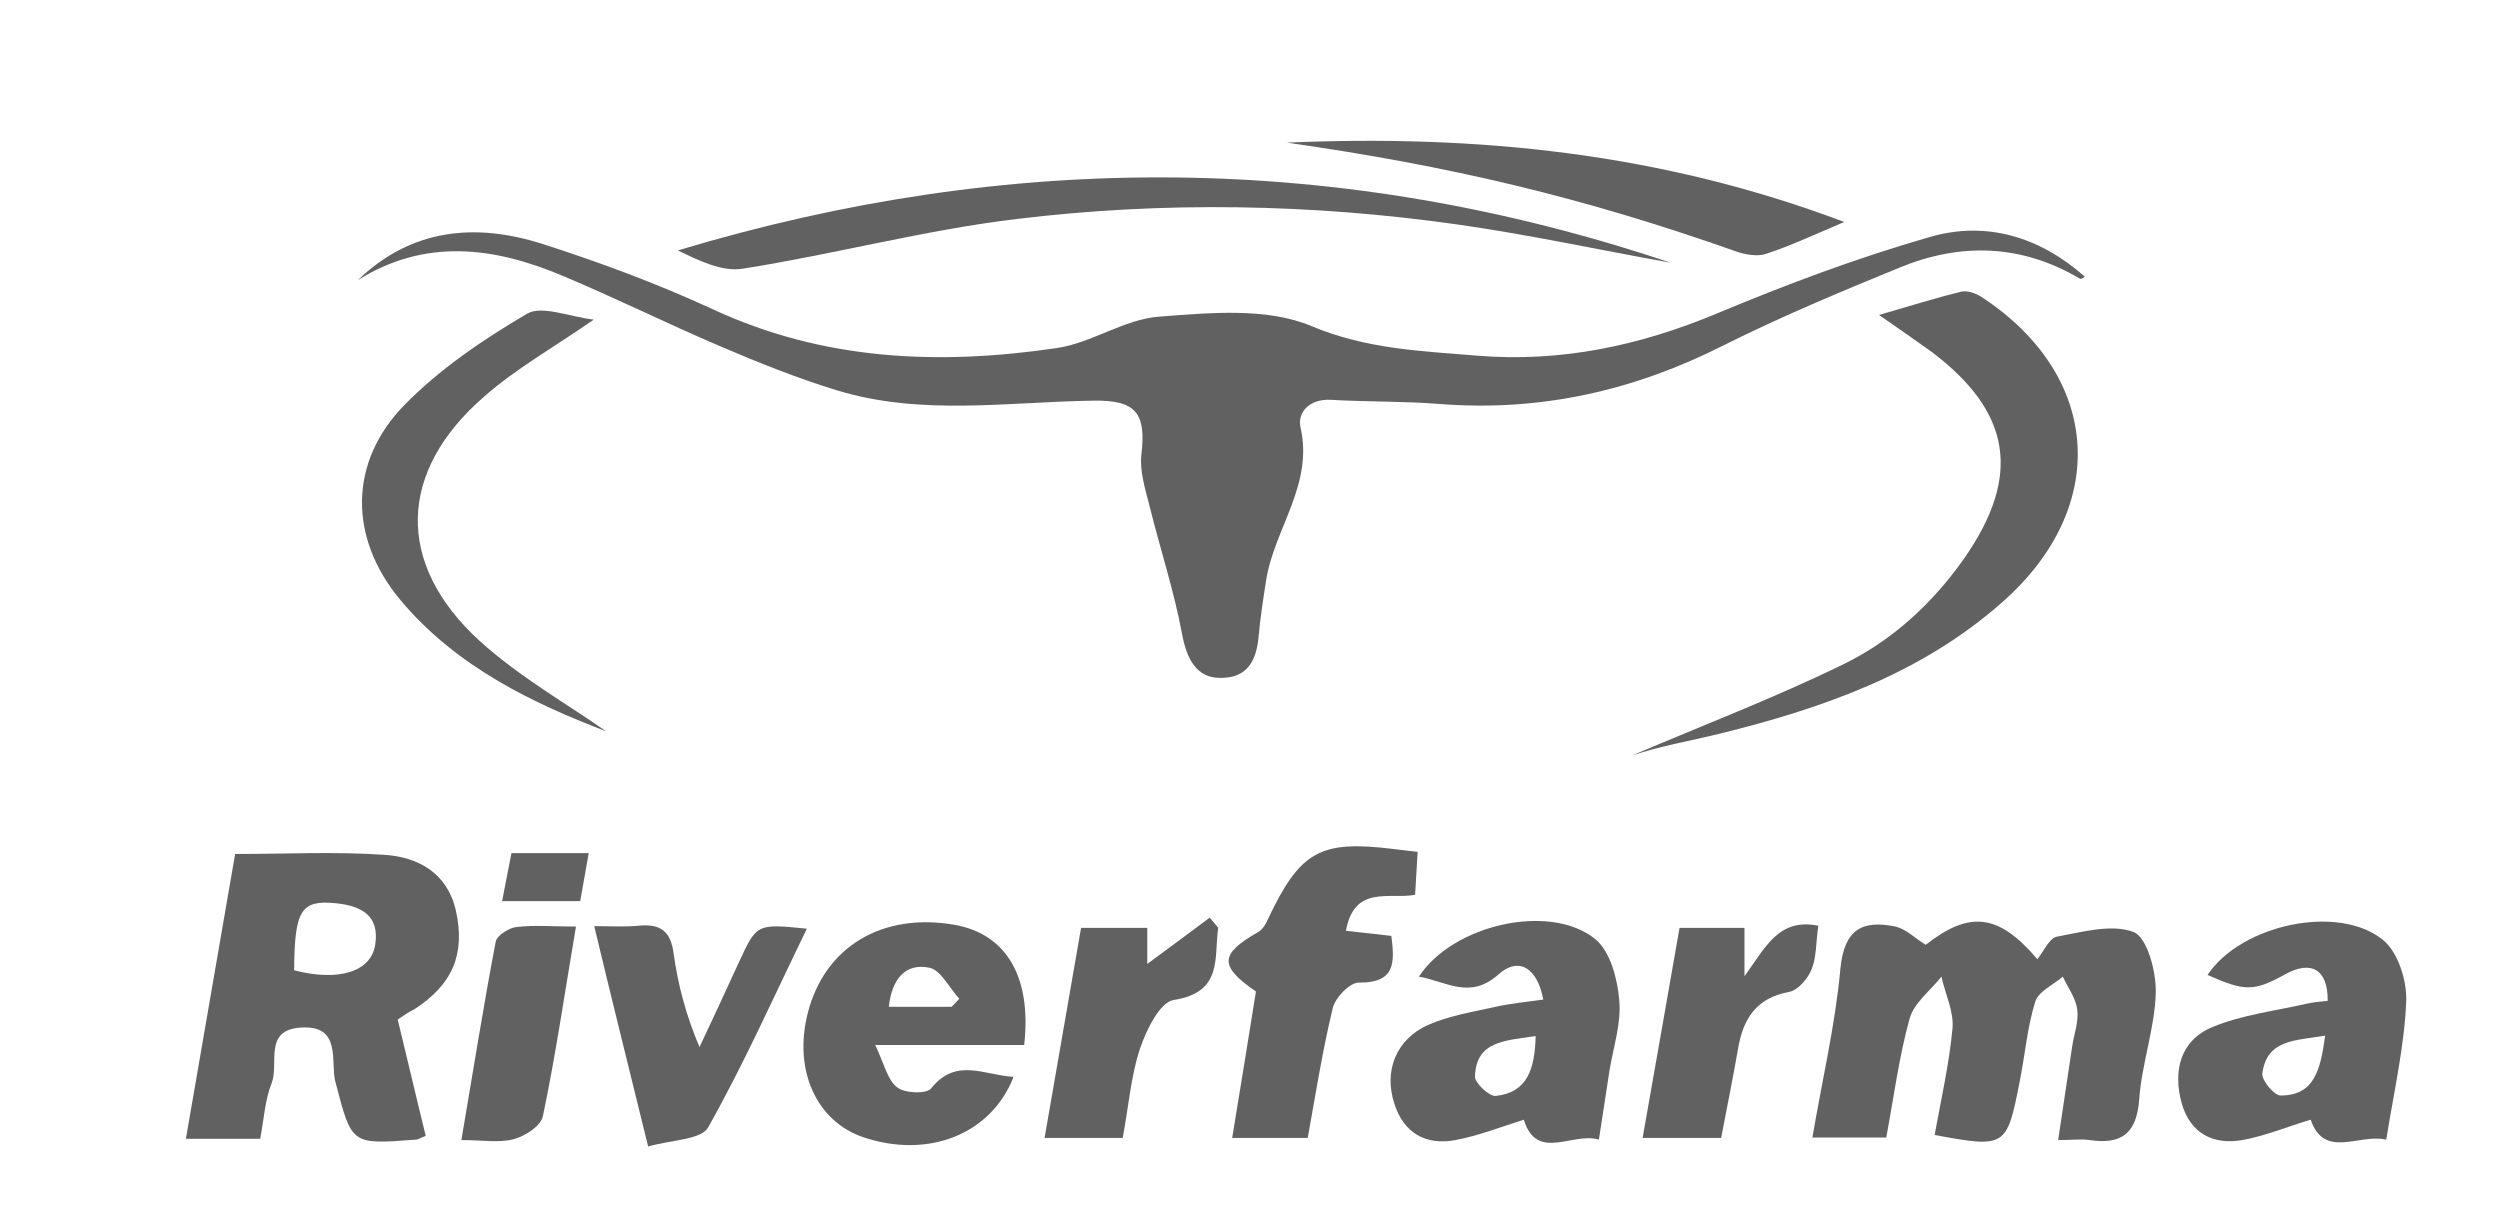
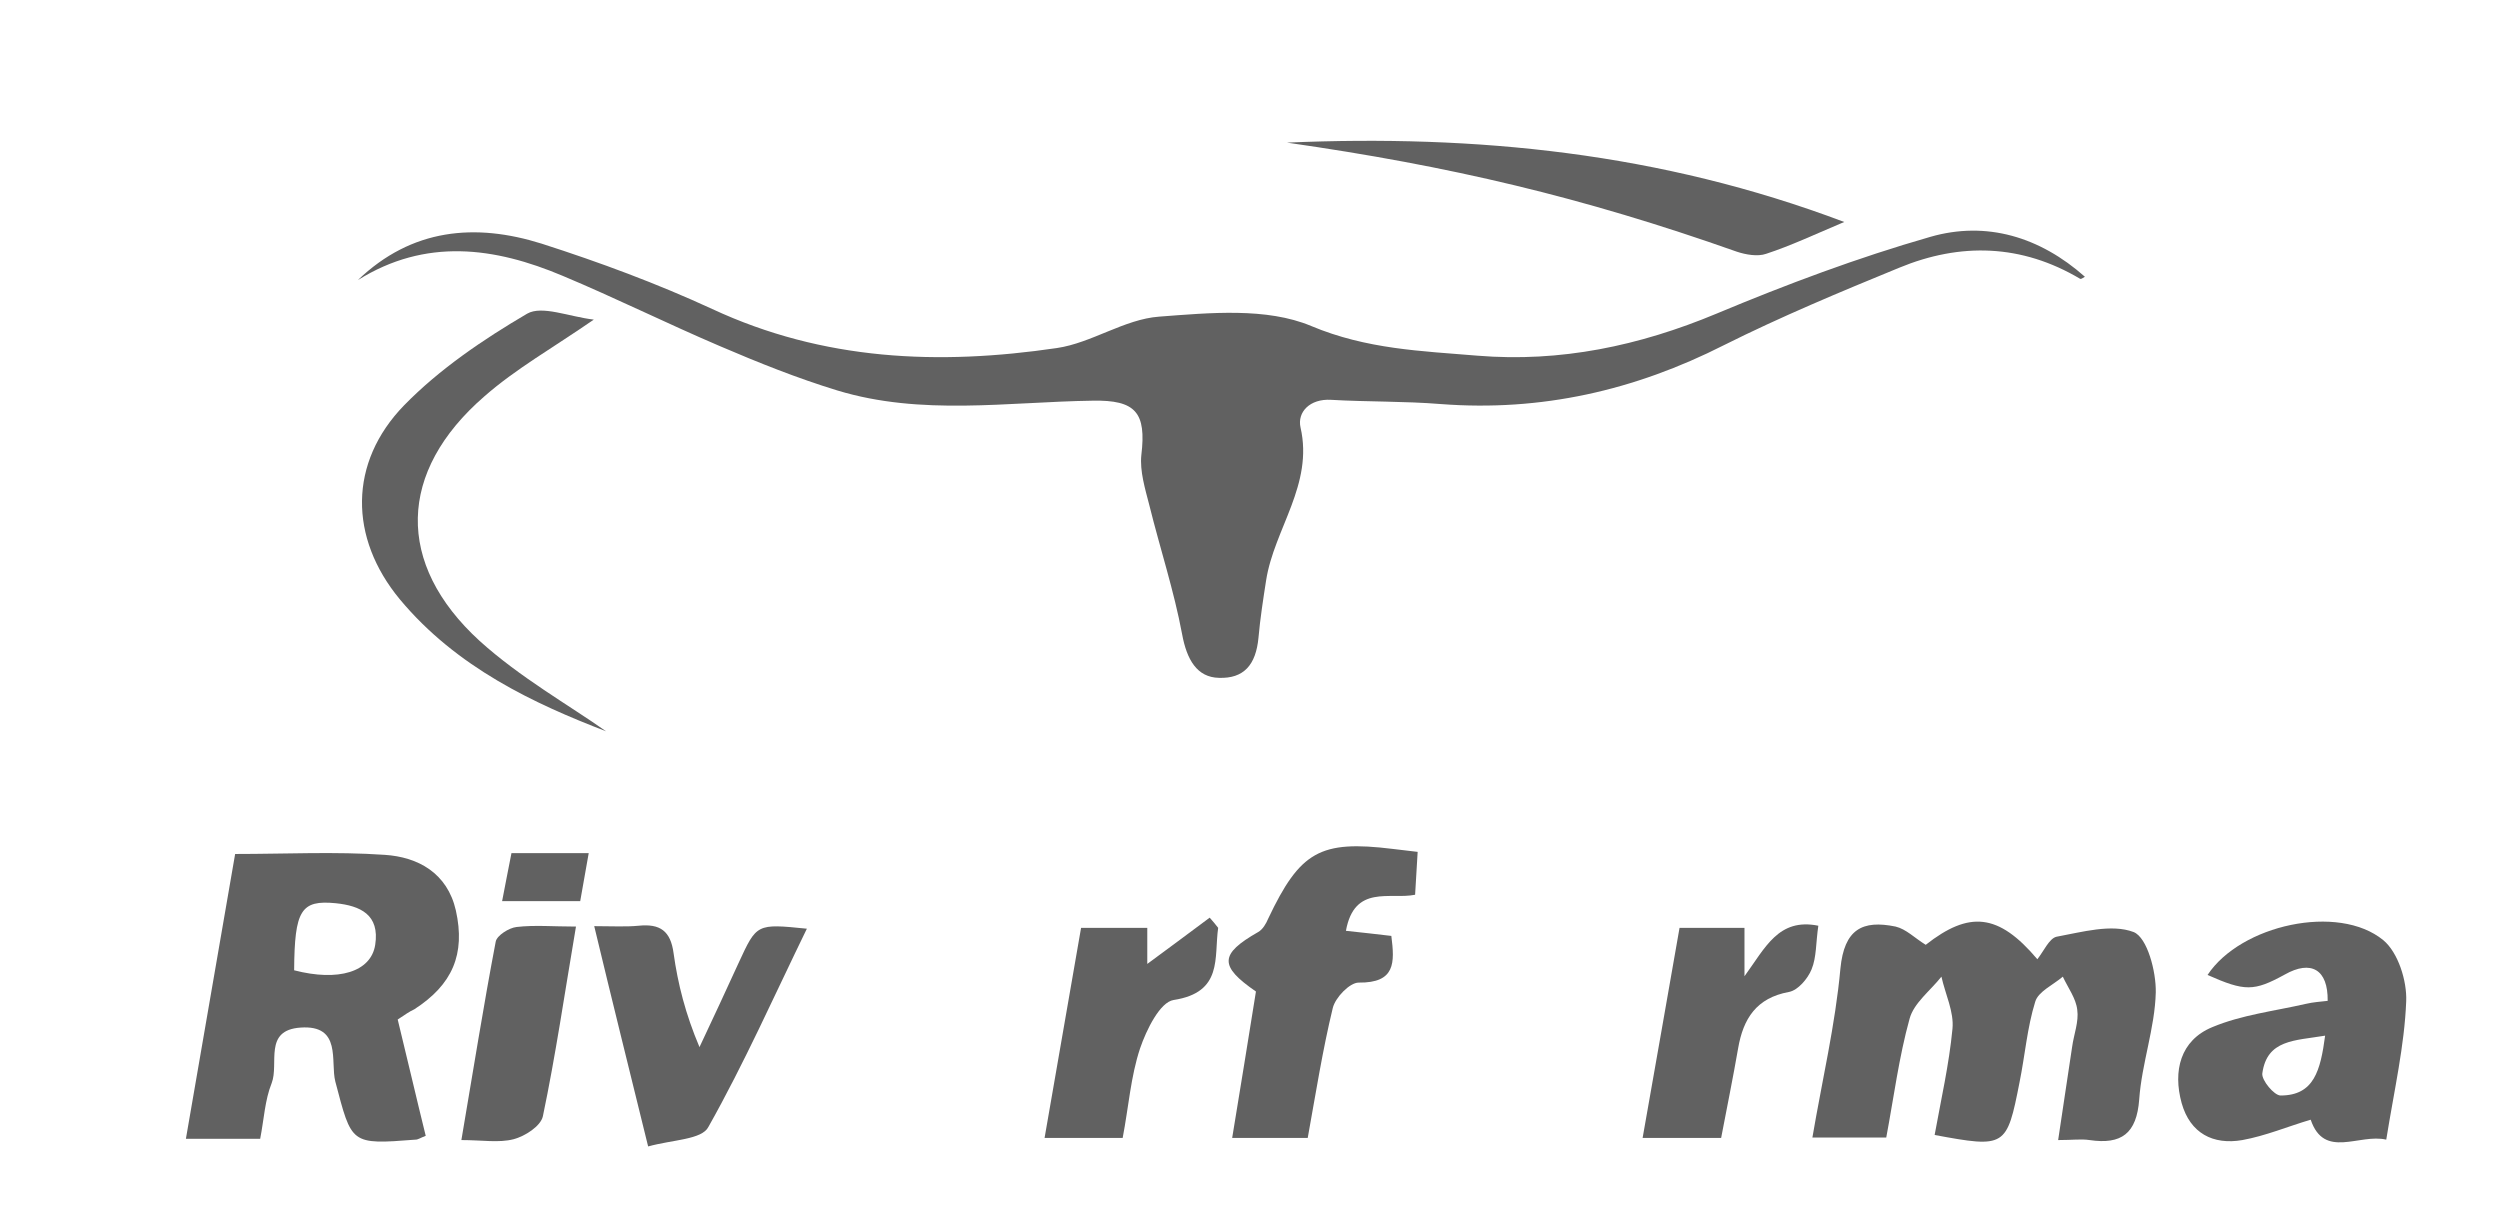
<svg xmlns="http://www.w3.org/2000/svg" id="Capa_1" data-name="Capa 1" viewBox="0 0 589 285">
  <defs>
    <style> .cls-1 { fill: #616161; stroke-width: 0px; } </style>
  </defs>
  <path class="cls-1" d="m84.3,66c12.7-12.2,27.7-13.5,43.3-8.6,13.7,4.4,27.2,9.4,40.2,15.4,26.2,12.2,53.4,13.3,81.2,9.2,8.2-1.2,15.9-6.8,24.1-7.4,11.9-.9,25.3-2.2,35.8,2.2,13.1,5.5,26,5.9,39.2,7,19.5,1.6,38.1-2.3,56.3-9.9,16.5-6.9,33.3-13.2,50.4-18.1,13.2-3.8,25.8,0,36.4,9.4-.5.3-.9.6-1.1.5-13.8-8.2-28.2-8.6-42.7-2.6-13.9,5.7-27.8,11.5-41.2,18.2-21.1,10.7-43.1,15.7-66.7,13.9-8.6-.7-17.3-.5-25.9-1-5-.3-8,2.9-7.2,6.5,3.1,13.5-6.2,23.9-8.1,36-.7,4.5-1.4,9-1.8,13.5-.6,6.5-3.5,9.7-9.3,9.5-5.2-.1-7.6-4.3-8.7-10.3-1.9-10.2-5.2-20.2-7.7-30.3-1-3.9-2.3-8.1-1.9-11.9,1.2-10-1.3-13-11.5-12.8-20.1.3-40.3,3.6-60.1-2.4-9.5-2.9-18.7-6.6-27.8-10.5-12.4-5.3-24.5-11.3-36.9-16.5-16.1-6.8-32.3-9-48.3,1Z" />
-   <path class="cls-1" d="m442.7,74.2c7.3-2.1,13.3-4,19.4-5.5,1.4-.3,3.5.4,4.8,1.3,28.2,18.5,30.3,49.5,4.8,71.9-19.1,16.9-42.4,25-66.7,31-7,1.7-14,2.9-20.5,5.1,16.6-7.1,33.4-13.5,49.6-21.4,11.6-5.6,21.2-14.4,28.7-25.1,13.5-19.4,11.1-34.4-7.7-48.6-3.6-2.6-7.4-5.2-12.4-8.7Z" />
-   <path class="cls-1" d="m393.6,61.9c-16.7-3-33.3-6.6-50.1-9-34.6-4.9-69.4-5.5-104-1.3-21.7,2.6-42.9,8.3-64.5,11.7-4.9.8-10.3-1.9-15.3-4.3,78.4-23.6,156.2-23.2,233.9,2.9Z" />
  <path class="cls-1" d="m139.9,75.3c-9.7,6.7-18.4,11.6-25.8,18.1-20.4,17.7-21,39.4-1.1,57.6,9.5,8.6,21,15.1,29.8,21.3-16.9-6.5-35.2-15-48.6-31.1-12-14.5-12.1-32.2,1-45.7,8.3-8.5,18.6-15.5,29-21.6,3.5-2,9.8.7,15.7,1.4Z" />
  <path class="cls-1" d="m303.2,33.6c44.4-1.9,87.9,2.3,131.3,18.7-7.1,3-12.6,5.6-18.4,7.5-2,.7-4.8.2-6.9-.5-36.5-12.9-67.6-20.2-106-25.7Z" />
  <g>
    <path class="cls-1" d="m453.7,222.6c10.2-8,17.1-7.5,26.3,3.4,1.5-1.9,2.8-4.9,4.5-5.3,6-1.1,13-3.1,18.2-1.1,3.2,1.3,5.3,9.3,5.2,14.2-.2,8.4-3.3,16.7-3.9,25.2-.6,8.1-4.2,10.7-11.7,9.6-2-.3-4,0-7.4,0,1.2-7.8,2.2-14.9,3.3-22,.4-2.9,1.6-5.9,1.2-8.7-.3-2.7-2.2-5.2-3.4-7.8-2.2,1.9-5.8,3.5-6.5,5.9-1.9,6.1-2.4,12.6-3.7,19-3,15.3-3.3,15.5-20,12.4,1.5-8.3,3.4-16.6,4.2-25,.4-4-1.7-8.2-2.6-12.3-2.6,3.3-6.5,6.2-7.5,9.9-2.5,9-3.7,18.4-5.5,28h-17.4c2.3-13.5,5.4-26.6,6.6-39.8.9-9.3,5.2-11.5,13-9.9,2.5.6,4.5,2.7,7.1,4.3Z" />
    <path class="cls-1" d="m93.7,240.2c2.3,9.4,4.4,18.5,6.6,27.4-1.3.5-1.8.9-2.4.9-15.4,1.2-15,1.1-18.9-13.7-1.2-4.7,1.6-13.4-8.2-12.7-8.8.6-5,8.5-6.8,13.1-1.6,4-1.8,8.5-2.7,13.1h-17.5c3.9-22.5,7.7-44.5,11.6-67.1,11.9,0,23.6-.6,35.2.2,7.9.5,14.8,4.3,16.8,13.1,2.3,10.3-.8,17.5-9.8,23.3-1.1.5-2.1,1.2-3.9,2.4Zm-24.4-11.6c10.4,2.7,18.1.4,19.1-6,1.1-7.1-3.5-9.2-9.3-9.8-8.2-.8-9.7,1.6-9.8,15.8Z" />
-     <path class="cls-1" d="m363.6,235.5c-1.4-7.5-5.8-10.2-10.6-5.9-6.7,6-12.3,1.6-18.7.5,8-12.3,31-17.5,41.6-8.8,3.5,2.9,5.2,9.4,5.6,14.4.5,5.4-1.4,11-2.3,16.5-.8,5.2-1.6,10.3-2.5,16.3-6.2-1.9-14.6,5.3-17.7-4.7-5.4,1.7-10.7,3.8-16.1,4.8-6.9,1.3-12.2-1.6-14.4-8.6-2.5-7.7.4-15.1,7.9-18.5,5-2.2,10.6-3.1,16-4.3,3.5-.8,7-1.1,11.2-1.7Zm-1.8,8.6c-7.2,1.1-14,1.1-14.3,9.5-.1,1.5,3.4,4.8,4.9,4.6,7.5-.8,9.2-6.4,9.4-14.1Z" />
    <path class="cls-1" d="m562.2,268.5c-6.4-1.5-14.6,4.7-17.8-4.7-5.4,1.6-10.6,3.8-16.1,4.8-6.9,1.2-12.3-1.6-14.3-8.7-2.1-7.6-.3-14.8,7.2-17.9,6.9-2.9,14.7-3.8,22.1-5.5,1.7-.4,3.4-.5,5.1-.7.1-7.4-3.9-9.7-10.1-6.2-7.3,4-9.4,4-18.2.1,7.8-11.8,30.8-16.9,41.4-8.2,3.5,2.9,5.6,9.6,5.4,14.4-.4,10.4-2.8,20.8-4.7,32.6Zm-14.4-24.5c-7.2,1.2-13.7.9-14.8,8.9-.2,1.6,2.8,5.2,4.3,5.2,7.9,0,9.4-5.9,10.5-14.1Z" />
-     <path class="cls-1" d="m241.3,246.2h-35.1c2.2,4.6,2.9,8.3,5.2,10,1.8,1.4,6.9,1.6,8,.2,5.9-7.4,12.7-3,19.4-2.7-5.3,13.6-20.2,19.4-35.5,14.2-11-3.8-16.4-15.8-13-29.2,4-15.7,17.6-23.8,34.7-20.8,12,2.2,18.1,12.1,16.3,28.3Zm-17.1-9c.6-.6,1.2-1.2,1.8-1.9-2.3-2.5-4.3-6.7-7-7.3-5.8-1.2-8.9,2.8-9.6,9.2h14.8Z" />
    <path class="cls-1" d="m317.1,219.3c4,.4,7.1.8,10.7,1.2.8,6.3,1,11.1-7.7,11-2.1,0-5.5,3.5-6.1,6-2.4,9.9-4,20.1-5.9,30.6h-17.8c1.9-11.7,3.8-23.1,5.6-34.5-8.7-6-8.6-8.8.5-14,1.1-.6,1.9-2,2.4-3.2,7.5-15.8,12.2-18.5,29.3-16.4,1.7.2,3.4.4,5.9.7-.2,3.4-.4,6.5-.6,10.1-5.9,1.2-14.3-2.5-16.3,8.5Z" />
    <path class="cls-1" d="m152.7,270.1c-4.5-18.3-8.5-34.4-12.7-51.9,4.3,0,7.4.2,10.5-.1,5-.5,7.5,1.2,8.2,6.5,1,7.2,2.8,14.3,6.1,22.1,3.1-6.6,6.2-13.2,9.2-19.8,4.3-9.3,4.2-9.3,16.1-8.1-7.7,15.8-14.7,31.6-23.2,46.7-1.5,3-8.4,3-14.2,4.6Z" />
    <path class="cls-1" d="m254.7,218.6h15.6v8.5c4.8-3.5,9.7-7.2,14.7-10.9.7.8,1.4,1.6,2,2.4-1,7,1.2,15.2-10.5,17-3.2.5-6.4,7-7.9,11.4-2.2,6.6-2.7,13.8-4.1,21.1h-18.4c2.9-16.8,5.7-32.9,8.6-49.5Z" />
    <path class="cls-1" d="m428.4,218.1c-.6,4-.4,7.4-1.6,10.3-.9,2.2-3.2,4.9-5.3,5.3-7.7,1.4-10.8,6.3-12,13.3-1.2,6.9-2.6,13.8-4,21.1h-18.5c3-16.8,5.8-33.1,8.7-49.5h15.3v11.4c4.9-6.7,8-13.8,17.4-11.9Z" />
    <path class="cls-1" d="m135.7,218.3c-2.7,15.9-4.8,30.4-7.8,44.7-.5,2.3-4.2,4.7-6.9,5.4-3.5.9-7.4.2-12.3.2,2.8-16.4,5.2-31.6,8.1-46.8.3-1.4,3.1-3.2,4.9-3.4,4.3-.5,8.6-.1,14-.1Z" />
    <path class="cls-1" d="m138.7,201c-.7,3.9-1.3,7.3-2,11.3h-18.4c.8-4,1.4-7.4,2.2-11.3h18.2Z" />
  </g>
</svg>